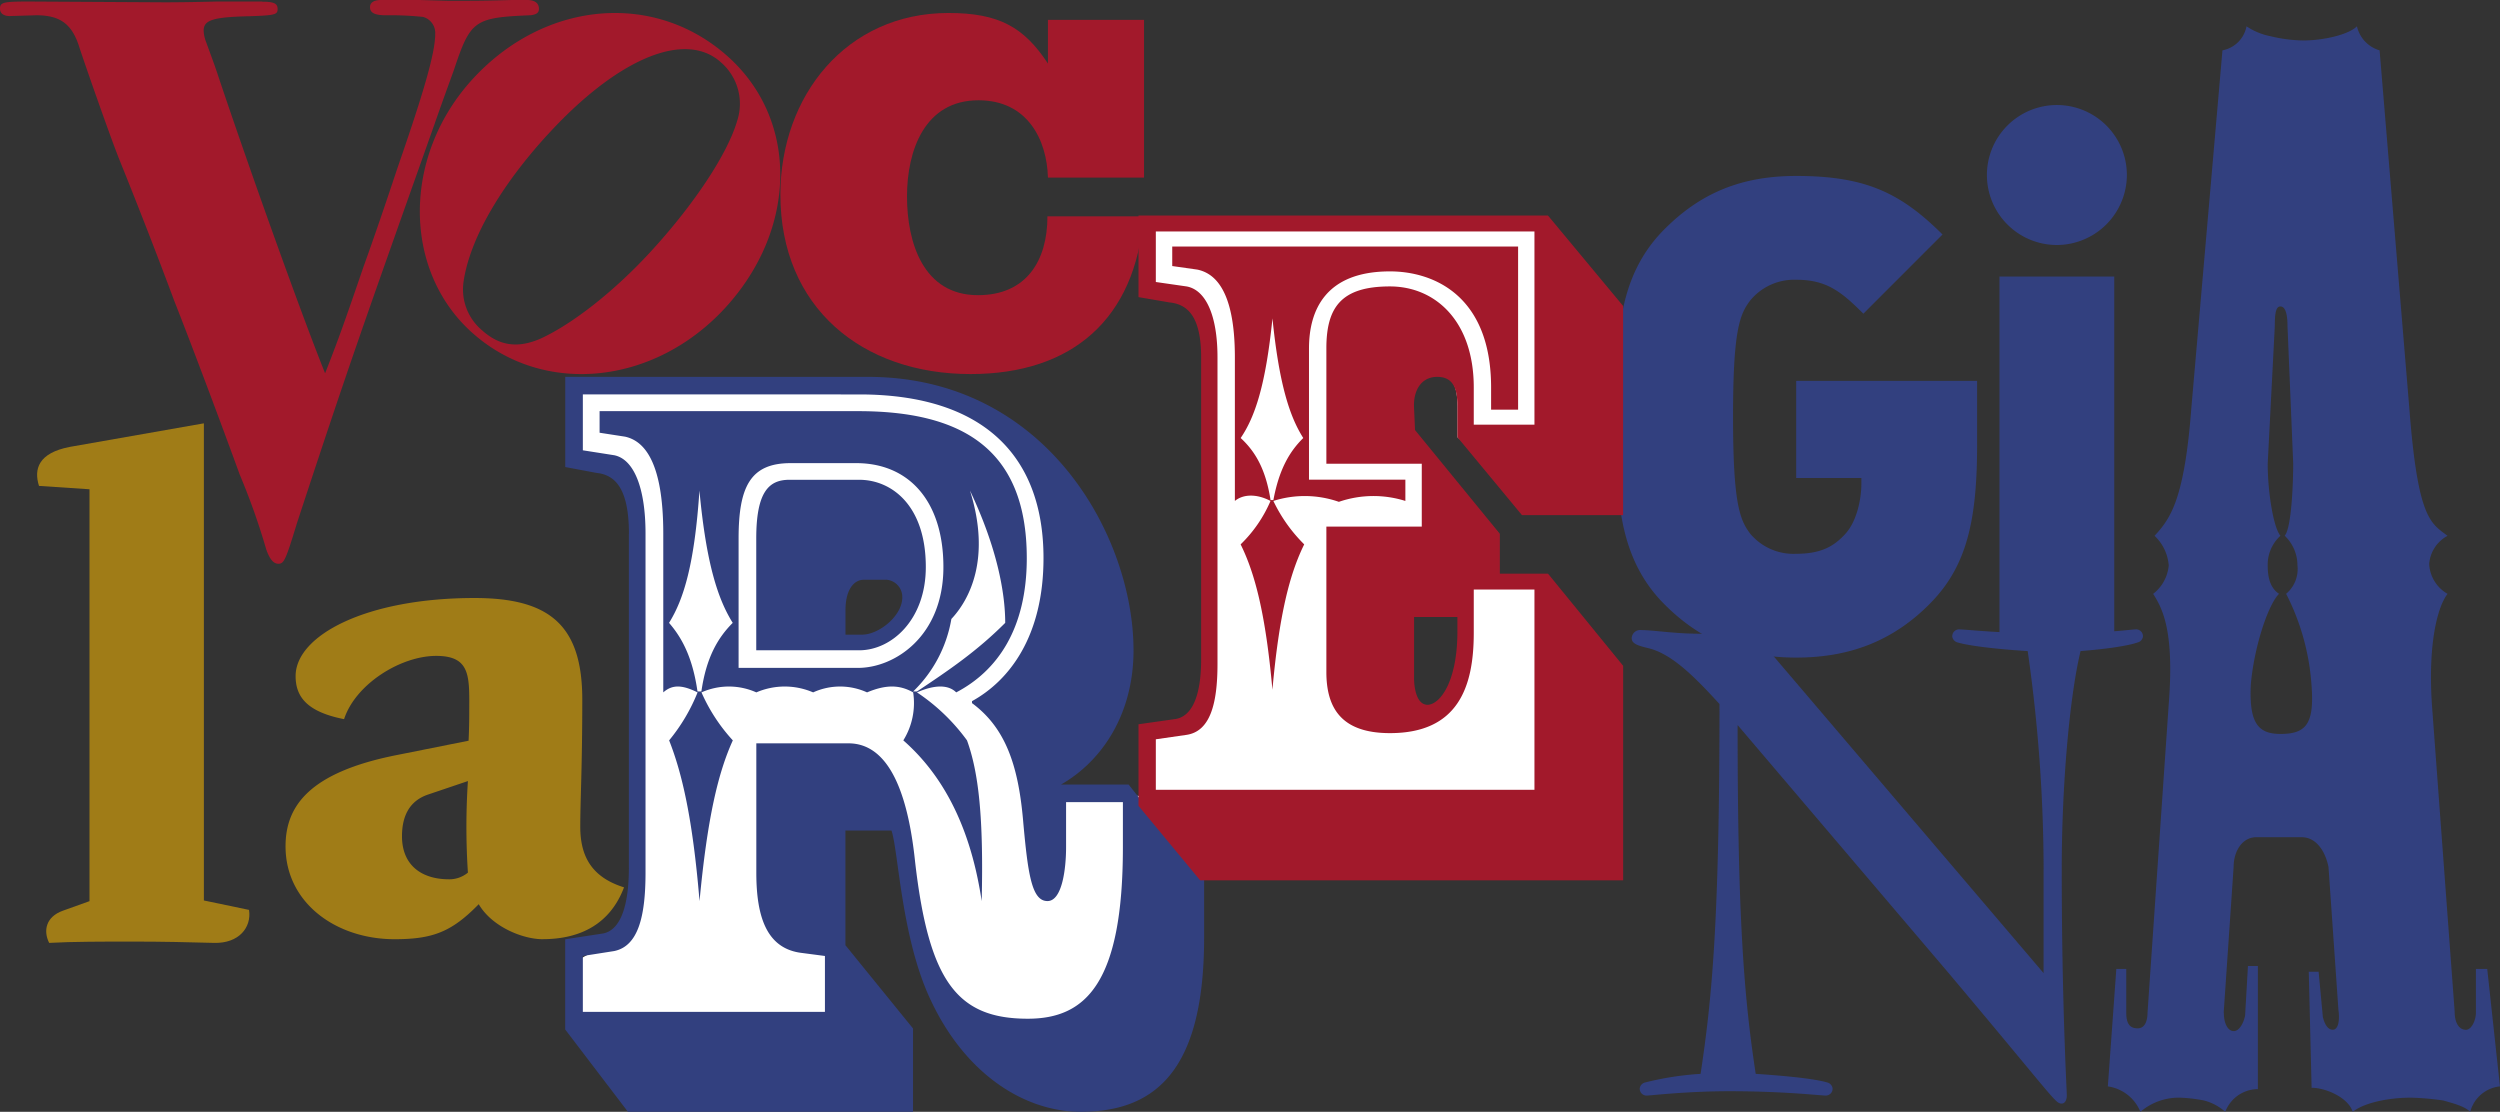
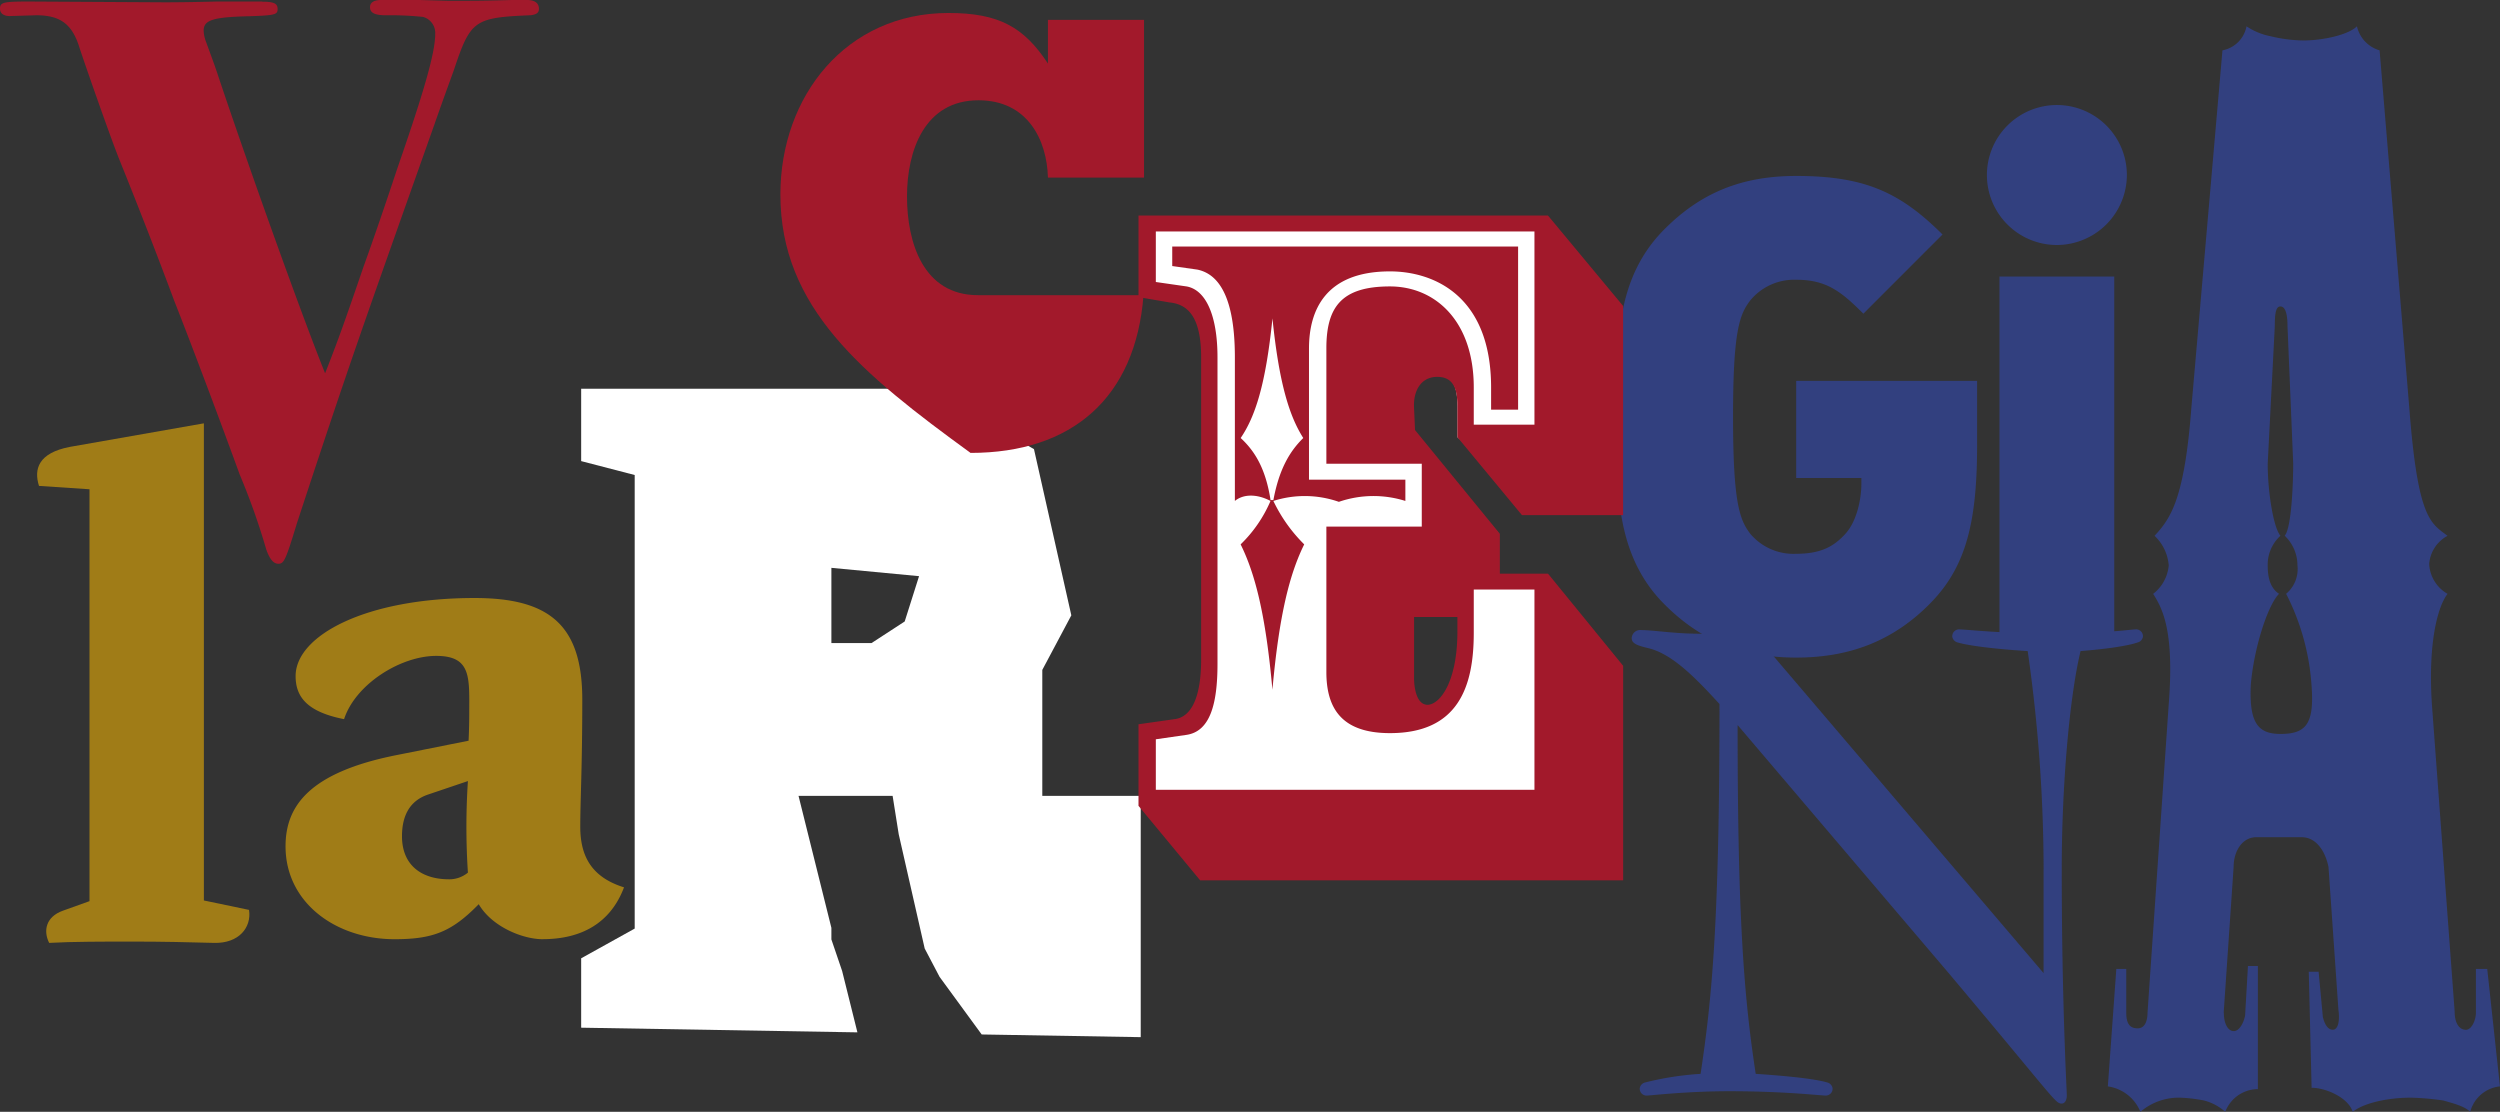
<svg xmlns="http://www.w3.org/2000/svg" width="380.814" height="169.359" viewBox="0 0 380.814 169.359">
  <rect x="0" y="0" width="380.814" height="169.359" fill="#333333" stroke="none" />
  <g id="Raggruppa_8" data-name="Raggruppa 8" transform="translate(-3626.541 -497.791)">
    <path id="Tracciato_1" data-name="Tracciato 1" d="M63.883,432.145c-5.373,5.468-11.857,8.312-20.469,8.312s-14.8-2.836-20.059-8.107c-7.6-7.6-7.3-17.735-7.3-28.576s-.307-20.973,7.3-28.576c5.271-5.271,11.345-8.107,20.059-8.107,10.337,0,15.8,2.435,22.289,8.919L53.649,388.071c-3.443-3.443-5.673-5.168-10.234-5.168a8.67,8.67,0,0,0-6.988,3.136c-1.623,2.127-2.631,4.562-2.631,17.735s1.016,15.71,2.631,17.83a8.6,8.6,0,0,0,6.988,3.041c3.75,0,5.673-1.119,7.3-2.836,1.922-1.922,2.631-5.468,2.631-7.9v-.812H43.414V398.3h27.56v9.722c0,11.653-1.623,18.547-7.091,24.117Z" transform="translate(3856.732 157.502)" fill="#32407f" />
    <path id="Tracciato_2" data-name="Tracciato 2" d="M85.686,115c1.713,0,2.331.249,2.331,1.106s-.369.976-4.283,1.106c-5.638.12-6.983.608-6.983,2.2a5.309,5.309,0,0,0,.369,1.713c.618,1.713,1.225,3.307,1.713,4.782,4.413,13.229,12.492,35.9,16.417,45.694,2.082-5.27,3.188-8.457,5.877-16.3,1.594-4.413,3.307-9.434,5.14-14.952,4.164-12,5.758-17.642,5.758-20.461a2.537,2.537,0,0,0-1.843-2.57,47.415,47.415,0,0,0-5.638-.249c-1.713,0-2.451-.369-2.451-1.225,0-.737.608-1.106,1.713-1.106h5.758l4.283.12h3.188q2.7,0,6.744-.12h2.2c1.225,0,1.843.488,1.843,1.345,0,.618-.369.857-1.225.976-8.7.369-9.185.737-11.765,8.457-.976,2.69-1.962,5.389-2.939,8.208-10.9,30.751-12.86,36.14-20.949,60.765-1.713,5.638-1.962,6.126-2.819,6.126-.737,0-1.345-.737-1.843-2.2a103.983,103.983,0,0,0-4.044-11.4c-2.57-7.1-7.352-19.843-9.922-26.338-2.69-7.222-5.509-14.454-8.328-21.437-1.106-2.7-4.652-12.741-6.126-17.154-1.106-3.676-2.939-5.021-6.614-5.021l-4.044.12c-.857,0-1.474-.369-1.474-1.106,0-.986.488-1.106,4.413-1.106l20.7.12q3.058,0,7.959-.12h6.863Z" transform="translate(3580.811 383.051)" fill="#a2192b" />
    <g id="Raggruppa_6" data-name="Raggruppa 6" transform="translate(3712.633 555.198)">
      <path id="Sottrazione_1" data-name="Sottrazione 1" d="M85.236,98.771h0l-24.225-.409-6.419-8.781-2.263-4.311L48.371,67.861l-.929-5.847H33.11l5.006,20.105v1.765l.009.028c.181.529.833,2.437,1.629,4.787l2.326,9.342L0,97.329V86.761l8.154-4.53V13.143L0,11.024V0H52.9L68.974,9.2l5.691,25.318-4.422,8.313V62.014H85.236V98.77ZM38.116,27.283V38.737h6.121l5.046-3.286,2.187-6.9Z" transform="translate(2.434 1.807)" fill="#fff" />
-       <path id="Tracciato_3" data-name="Tracciato 3" d="M60.179,324.442c4.928-3.285,9.106-6.118,13.439-10.451,0-4.476-1.191-11.344-5.369-20.152,3.285,10.451-.154,16.713-2.833,19.557a20.023,20.023,0,0,1-5.821,11.046h.6ZM52.12,307.421c-1.643,0-2.833,1.643-2.833,4.63v3.737h2.536c2.536,0,6.118-2.844,6.118-5.677a2.636,2.636,0,0,0-2.392-2.69h-3.44Zm-.75-15.224c4.928,0,10.153,3.881,10.153,13.284,0,8.059-5.225,12.689-10.153,12.689H35.694V301.148c0-7.166,1.94-8.952,5.071-8.952H51.359ZM40.92,289.661c-6.118,0-7.915,3.583-7.915,11.487v19.7H51.216c5.523,0,12.987-4.774,12.987-15.368,0-10-5.225-15.82-13.284-15.82ZM27.338,324.442c.75-5.225,2.536-8.213,4.774-10.451-2.238-3.583-4.035-8.963-5.071-20.152-.75,11.19-2.392,16.569-4.63,20.152,1.94,2.238,3.583,5.225,4.333,10.451Zm23.89-42.7c15.522,0,25.675,5.523,25.675,22.39,0,10.749-4.476,17.165-10.749,20.45-1.191-1.191-3.285-1.191-5.975,0a29.937,29.937,0,0,1,7.618,7.309c1.786,4.928,2.536,11.8,2.238,24.485-1.94-12.987-7.011-20.152-11.939-24.485a10.764,10.764,0,0,0,1.5-7.309c-2.095-1.191-4.178-1.191-7.022,0a9.889,9.889,0,0,0-8.213,0,10.93,10.93,0,0,0-8.654,0,10.221,10.221,0,0,0-8.356,0,26.618,26.618,0,0,0,4.774,7.309c-2.238,4.928-3.881,11.8-5.071,24.485-1.047-12.689-2.69-19.557-4.63-24.485a27.588,27.588,0,0,0,4.333-7.309c-2.392-1.191-3.881-1.191-5.225,0V300.4c0-11.344-3.131-14.177-5.821-14.772l-3.881-.6v-3.285Zm-1.488,50.6c6.868,0,9.249,9.4,10.153,18.058,2.095,18.212,6.416,23.89,17.165,23.89,8.808,0,14.486-5.38,14.486-26.128V341.3H82.889v6.868c0,3.285-.6,8.2-2.833,8.2-2.392,0-2.988-4.024-3.737-12.535-.75-8.213-2.69-13.88-7.761-17.617v-.3c5.677-3.131,10.892-9.856,10.892-21.795,0-15.379-8.952-24.926-28.068-24.926H9.28v8.511l4.774.75c2.988.6,4.774,4.928,4.774,11.939v51.649c0,6.868-1.191,11.2-4.774,11.939l-4.774.75v8.511H46.156v-8.511l-3.44-.452c-5.369-.6-7.011-5.369-7.011-12.237v-19.7ZM16.3,300.4c0-6.868-2.095-8.952-4.928-9.249L6.6,290.256V276.52H52.715c27.164,0,40.448,24.331,40.448,41.65,0,9.7-4.773,16.867-11.046,20.45h10.3l11.5,14.475V361.9c0,19.4-6.714,26.568-18.807,26.568-8.356,0-17.462-5.523-22.842-17.021-4.476-9.4-4.928-22.842-5.975-25.819H49.276v17.462l10.3,12.689v12.689H16.148L6.59,375.926V362.189l5.821-.893c2.833-.6,3.881-4.773,3.881-10V300.4Z" transform="translate(-6.59 -276.52)" fill="#32407f" />
    </g>
    <path id="Tracciato_5" data-name="Tracciato 5" d="M86.8,491.307a236.15,236.15,0,0,0-2.427-33.248c-1.875-.11-8.06-.552-10.715-1.324a1.069,1.069,0,0,1-.772-.882,1.042,1.042,0,0,1,1.1-1.1c.772,0,6.736.662,14.584.662,6.847,0,11.708-.662,12.259-.662a1.042,1.042,0,0,1,1.1,1.1,1.069,1.069,0,0,1-.772.882c-2.206.772-7.288,1.213-8.73,1.324-1.655,6.847-2.868,20.327-2.868,33.248,0,20.217.772,33.579.772,34.462,0,.552-.221,1.213-.772,1.213-.993,0-.882-.441-17.231-19.878L40.186,469.326c0,29.719.993,41.537,2.758,53.134,1.655.11,8.4.552,10.936,1.324a1.069,1.069,0,0,1,.772.882,1.042,1.042,0,0,1-1.1,1.1c-.662,0-6.3-.662-14.584-.662-6.626,0-12.039.662-12.59.662a1.042,1.042,0,0,1-1.1-1.1,1.069,1.069,0,0,1,.772-.882,45.947,45.947,0,0,1,8.5-1.324c1.765-11.708,2.876-23.416,2.876-56.341-3.648-3.979-7.178-7.619-10.825-8.5-1.883-.441-2.545-.772-2.545-1.544a1.284,1.284,0,0,1,1.434-1.213c1.875,0,5.082.552,8.832.552,2.427,0,5.964-.441,7.958-.552l44.515,52.252v-15.8Z" transform="translate(3851.037 138.907)" fill="#32407f" />
-     <path id="Tracciato_6" data-name="Tracciato 6" d="M46.755,222.513c-.152-5.738-3.078-11.788-10.586-11.788-8.184,0-10.882,7.634-10.882,14.656s2.477,15.032,10.806,15.032c7.356,0,10.586-5.21,10.586-12.01H61.315c-1.2,15.636-10.882,24.027-26.347,24.027C18.456,252.43,6,242.309,6,225.083c0-15.032,10.054-27.653,25.594-27.653,7.653,0,11.483,2.112,15.161,7.7v-6.648H61.391v24.027H46.755Z" transform="translate(3739.414 302.34)" fill="#a2192b" />
+     <path id="Tracciato_6" data-name="Tracciato 6" d="M46.755,222.513c-.152-5.738-3.078-11.788-10.586-11.788-8.184,0-10.882,7.634-10.882,14.656s2.477,15.032,10.806,15.032H61.315c-1.2,15.636-10.882,24.027-26.347,24.027C18.456,252.43,6,242.309,6,225.083c0-15.032,10.054-27.653,25.594-27.653,7.653,0,11.483,2.112,15.161,7.7v-6.648H61.391v24.027H46.755Z" transform="translate(3739.414 302.34)" fill="#a2192b" />
    <path id="Tracciato_7" data-name="Tracciato 7" d="M140.465,404.765c0,4.31.859,9.7,1.938,11a5.939,5.939,0,0,0-1.938,4.53c0,1.938.433,3.451,1.725,4.31-1.725,1.725-3.884,8.407-4.31,14.016-.221,5.61,1.079,7.327,4.522,7.327,3.884,0,5.176-1.5,4.743-7.327A35.756,35.756,0,0,0,143.27,424.6a4.9,4.9,0,0,0,1.725-4.31,6.224,6.224,0,0,0-1.938-4.53c1.079-1.292,1.292-8.407,1.292-11l-.867-20.91c0-2.159-.433-3.018-1.079-3.018s-.859.867-.859,3.018l-1.079,20.91Zm-6.681,83.648c0,1.725.646,2.8,1.513,2.8s1.513-1.292,1.725-2.372l.433-7.548h1.513v18.759A5.33,5.33,0,0,0,134,503.509a7.813,7.813,0,0,0-3.23-1.725,23.351,23.351,0,0,0-3.664-.433,9.014,9.014,0,0,0-6.035,2.159,6.305,6.305,0,0,0-4.956-3.876l1.292-17.893h1.513v6.681c0,1.5.433,2.372,1.725,2.372s1.513-1.5,1.513-2.372l3.23-47c.859-11-.867-14.45-2.371-16.813a6.18,6.18,0,0,0,2.371-4.31,6.89,6.89,0,0,0-2.159-4.53c2.371-2.584,4.53-5.389,5.6-19.405l4.743-54.544a4.594,4.594,0,0,0,3.664-3.664,9.907,9.907,0,0,0,3.664,1.513,22.241,22.241,0,0,0,4.964.646c3.018,0,6.9-.859,8.194-2.159a4.956,4.956,0,0,0,3.451,3.664l4.53,54.544c1.292,16.813,3.23,17.459,5.822,19.405a5.317,5.317,0,0,0-2.8,4.31,5.564,5.564,0,0,0,2.8,4.53c-1.513,1.938-3.018,7.548-2.371,17.034l3.451,46.571c0,1.725.646,2.8,1.725,2.8.867,0,1.513-1.5,1.513-2.584V481.74h1.725l1.938,17.893a5.242,5.242,0,0,0-4.53,3.876c-.867-.859-2.584-1.292-4.1-1.725a41.1,41.1,0,0,0-4.964-.433c-3.018,0-6.9.646-8.84,2.159-.646-2.159-4.1-3.664-6.256-3.664l-.433-17.68h1.5l.646,6.9c.213.859.646,1.938,1.513,1.938s1.079-1.5.859-3.018l-1.513-21.777c-.433-2.159-1.725-4.53-4.1-4.53h-6.9c-2.159,0-3.451,2.159-3.451,4.53l-1.513,22.2Z" transform="translate(3831.506 163.641)" fill="#32407f" />
    <g id="Raggruppa_7" data-name="Raggruppa 7" transform="translate(3799.963 530.625)">
      <g id="Raggruppa_3" data-name="Raggruppa 3" transform="translate(1.354 0.124)">
        <path id="Esclusione_1" data-name="Esclusione 1" d="M38.683,70.116c0,2.155,3.141,5.3,4.565,5.3,1.714,0,4.784-4.257,4.784-12.2V60.215l-9.349.749v9.152ZM4.57,12.539,0,11.734V0H60.651L71.781,13.729V45.489l-12.533-1.93L47.237,33.65V28.937c0-2.824-.716-5.091-2.994-5.091-2.423,0-4.987,2.806-4.849,5.364l.145,3.362L53.521,48.319v7.319h6.674L71.787,68.37v32.572H9.133L0,89.635V78.553l5.568-2.114c2.712-.539,3.71-4.3,3.71-9.016V21.531c0-6.192-2-8.726-4.708-8.992Z" fill="#fff" />
      </g>
      <path id="Tracciato_8" data-name="Tracciato 8" d="M126.785,269.135c0,2.162.587,4.187,2.053,4.187,1.763,0,4.551-3.243,4.551-11.206v-2.162h-6.6v9.181Zm-21.426-27c.878-4.727,2.492-7.423,4.551-9.448-2.053-3.243-3.667-8.1-4.693-18.225-1.026,10.125-2.64,14.983-4.842,18.225,2.2,2.025,3.815,4.721,4.551,9.448h.439Zm37.275-38.612v24.841h-4.113v-3.373c0-14.038-8.805-17.685-15.41-17.685-9.832,0-12.33,5.938-12.33,11.746v19.977h14.681v3.243a16.174,16.174,0,0,0-10.129.137,15.736,15.736,0,0,0-9.98-.137,23.579,23.579,0,0,0,4.7,6.616c-2.2,4.454-3.815,10.666-4.842,22.139-1.026-11.473-2.64-17.685-4.842-22.139a20.363,20.363,0,0,0,4.551-6.616c-2.053-1.081-4.113-1.081-5.429,0V220.4c0-10.255-3.079-12.821-5.726-13.368l-3.815-.54v-2.969h52.684ZM127.96,246.183V236.6H113.428V219.044c0-6.212,2.2-9.448,9.683-9.448,6.894,0,12.769,5.261,12.769,15.386v5.671h9.244V201.222H87.45v7.7l4.7.677c2.938.54,4.693,4.454,4.693,10.8V267.1c0,6.212-1.175,10.262-4.693,10.8l-4.7.677v7.7h57.674V255.768H135.88v6.616c0,8.374-2.492,15.256-12.769,15.256-7.482,0-9.683-3.913-9.683-9.318V246.183H127.96ZM89.51,212.031l-4.7-.807V198.8h62.374l11.446,13.771v31.86h-15.41l-9.832-11.877v-4.727c0-2.832-.736-4.454-3.079-4.454-2.492,0-3.667,2.162-3.525,4.727l.149,3.373,12.918,15.8v6.075h7.34l11.446,14.038v32.674H94.2L84.81,288.715V276.291l5.726-.814c2.789-.54,3.815-4.317,3.815-9.044V220.4c0-6.212-2.053-8.1-4.842-8.367Z" transform="translate(-84.81 -198.8)" fill="#a2192b" />
    </g>
-     <path id="Tracciato_9" data-name="Tracciato 9" d="M127.783,132.005c-7.389,8.037-12.038,16.183-12.941,22.619a8.13,8.13,0,0,0,2.792,7.294c2.683,2.427,5.494,2.808,8.964,1.29,4.918-2.262,11.25-7.249,16.744-13.222,6.576-7.154,11.7-14.861,13.178-19.912a8.337,8.337,0,0,0-2.465-8.946c-5.417-4.9-15.668-.648-26.266,10.877ZM154.7,158.538c-10.872,11.818-27.8,13.5-38.643,3.679-10.546-9.543-10.495-26.939.218-38.579,11.033-12,27.809-13.381,38.944-3.3C165.939,130.048,165.67,146.593,154.7,158.538Z" transform="translate(3582.3 386.156)" fill="#a2192b" />
    <path id="Tracciato_10" data-name="Tracciato 10" d="M94.645,434.617V379.5h17.483v55.12ZM103.39,374.7a10.66,10.66,0,1,1,10.66-10.66A10.693,10.693,0,0,1,103.39,374.7Z" transform="translate(3836.468 160.41)" fill="#32407f" />
    <g id="Raggruppa_5" data-name="Raggruppa 5" transform="translate(3632.189 562.275)">
      <path id="Tracciato_4" data-name="Tracciato 4" d="M78.437,90.115c.41,2.663-1.536,5.129-5.334,5.027s-7.69-.2-12.5-.2c-4.1,0-9.124,0-12.614.2-.922-1.844-.512-4,2.151-4.924l3.995-1.434V26.045l-7.69-.512c-.819-2.561-.1-5.027,4.719-5.948L71.559,16V88.681l6.87,1.434Z" transform="translate(-46.151 -16)" fill="#a07c17" />
      <path id="Tracciato_11" data-name="Tracciato 11" d="M121.978,77.653,115.927,79.7c-3.073,1.024-4,3.585-4,6.358,0,4.412,2.97,6.563,7.178,6.563A4.441,4.441,0,0,0,121.97,91.6a105.548,105.548,0,0,1,0-13.945Zm11.377,24.093c-2.97,0-7.69-1.844-9.738-5.334-4.1,4.2-6.973,5.334-12.819,5.334-8.919,0-16.608-5.539-16.608-14.15,0-6.051,3.49-11.274,17.12-13.937l10.762-2.151s.1-1.946.1-4c0-5.539.41-8.919-5.027-8.919s-12.3,4.31-14.04,9.636c-5.744-1.127-7.382-3.482-7.382-6.563,0-6.153,10.66-11.889,27.268-11.889,11.479,0,16.4,4.2,16.4,15.474,0,10.353-.307,15.277-.307,19.374,0,4.507,1.741,7.69,6.665,9.226-2.048,5.428-6.461,7.894-12.409,7.894Z" transform="translate(-56.342 -23.164)" fill="#a07c17" />
    </g>
  </g>
</svg>